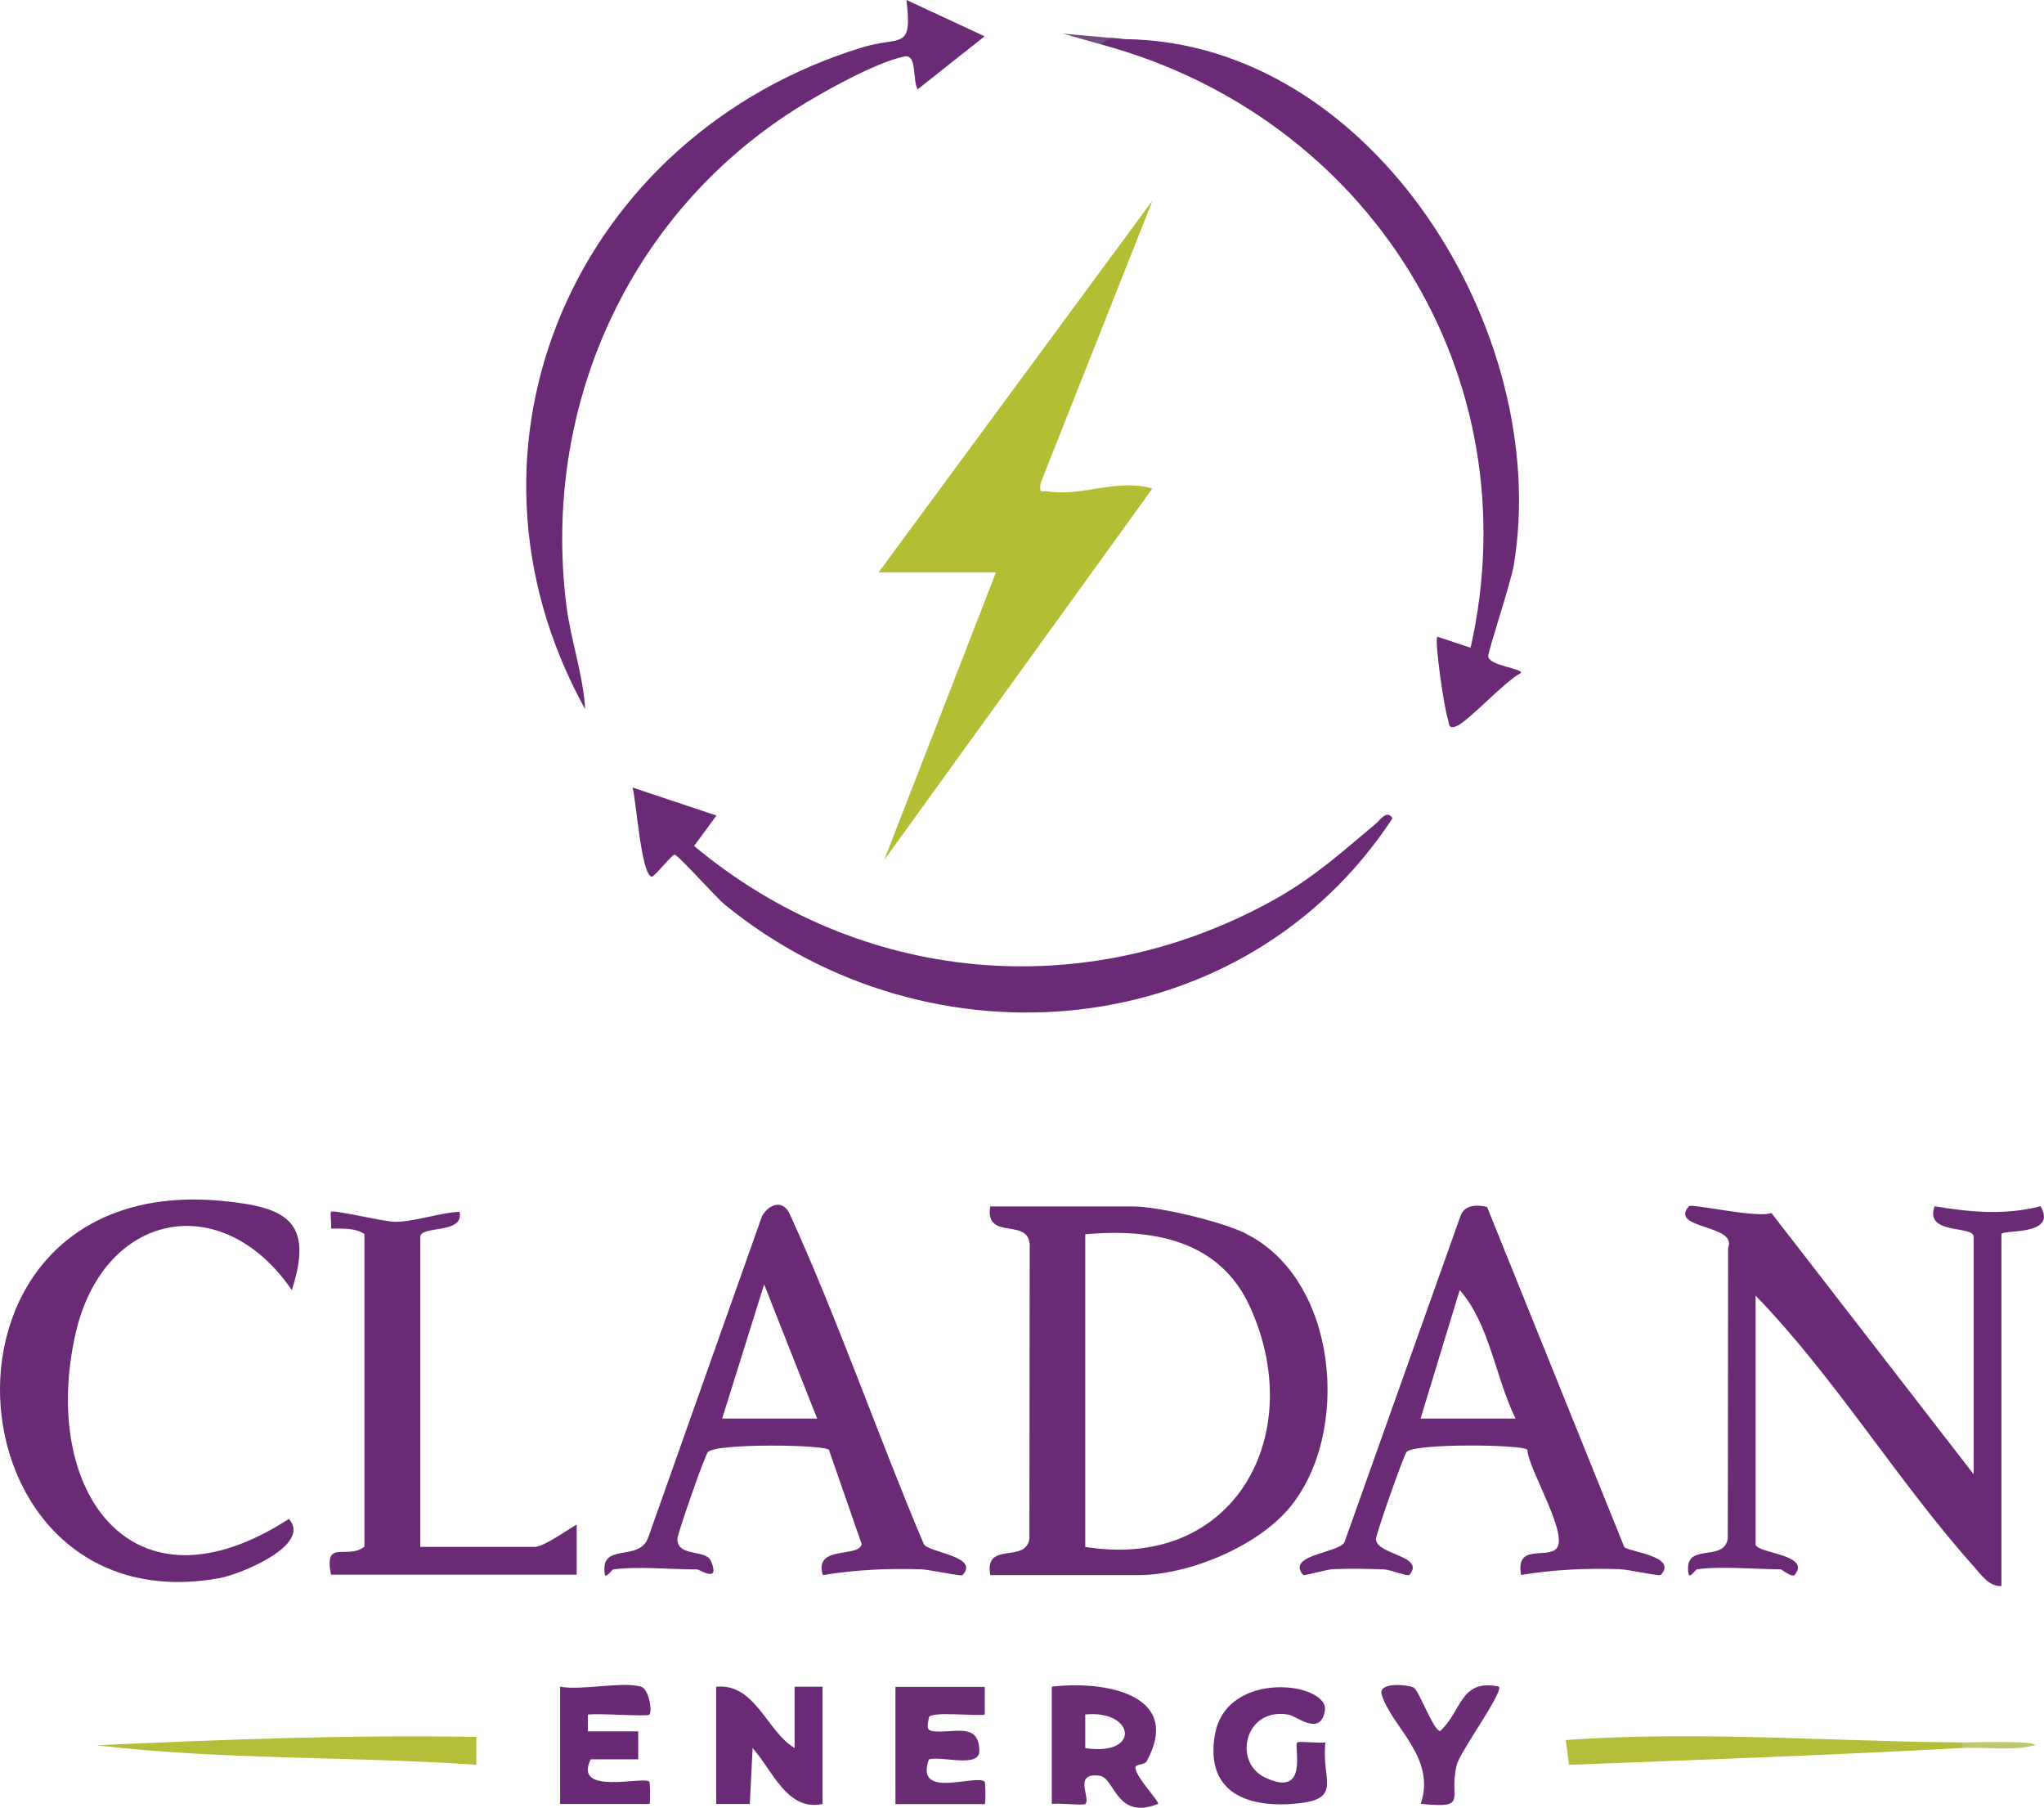
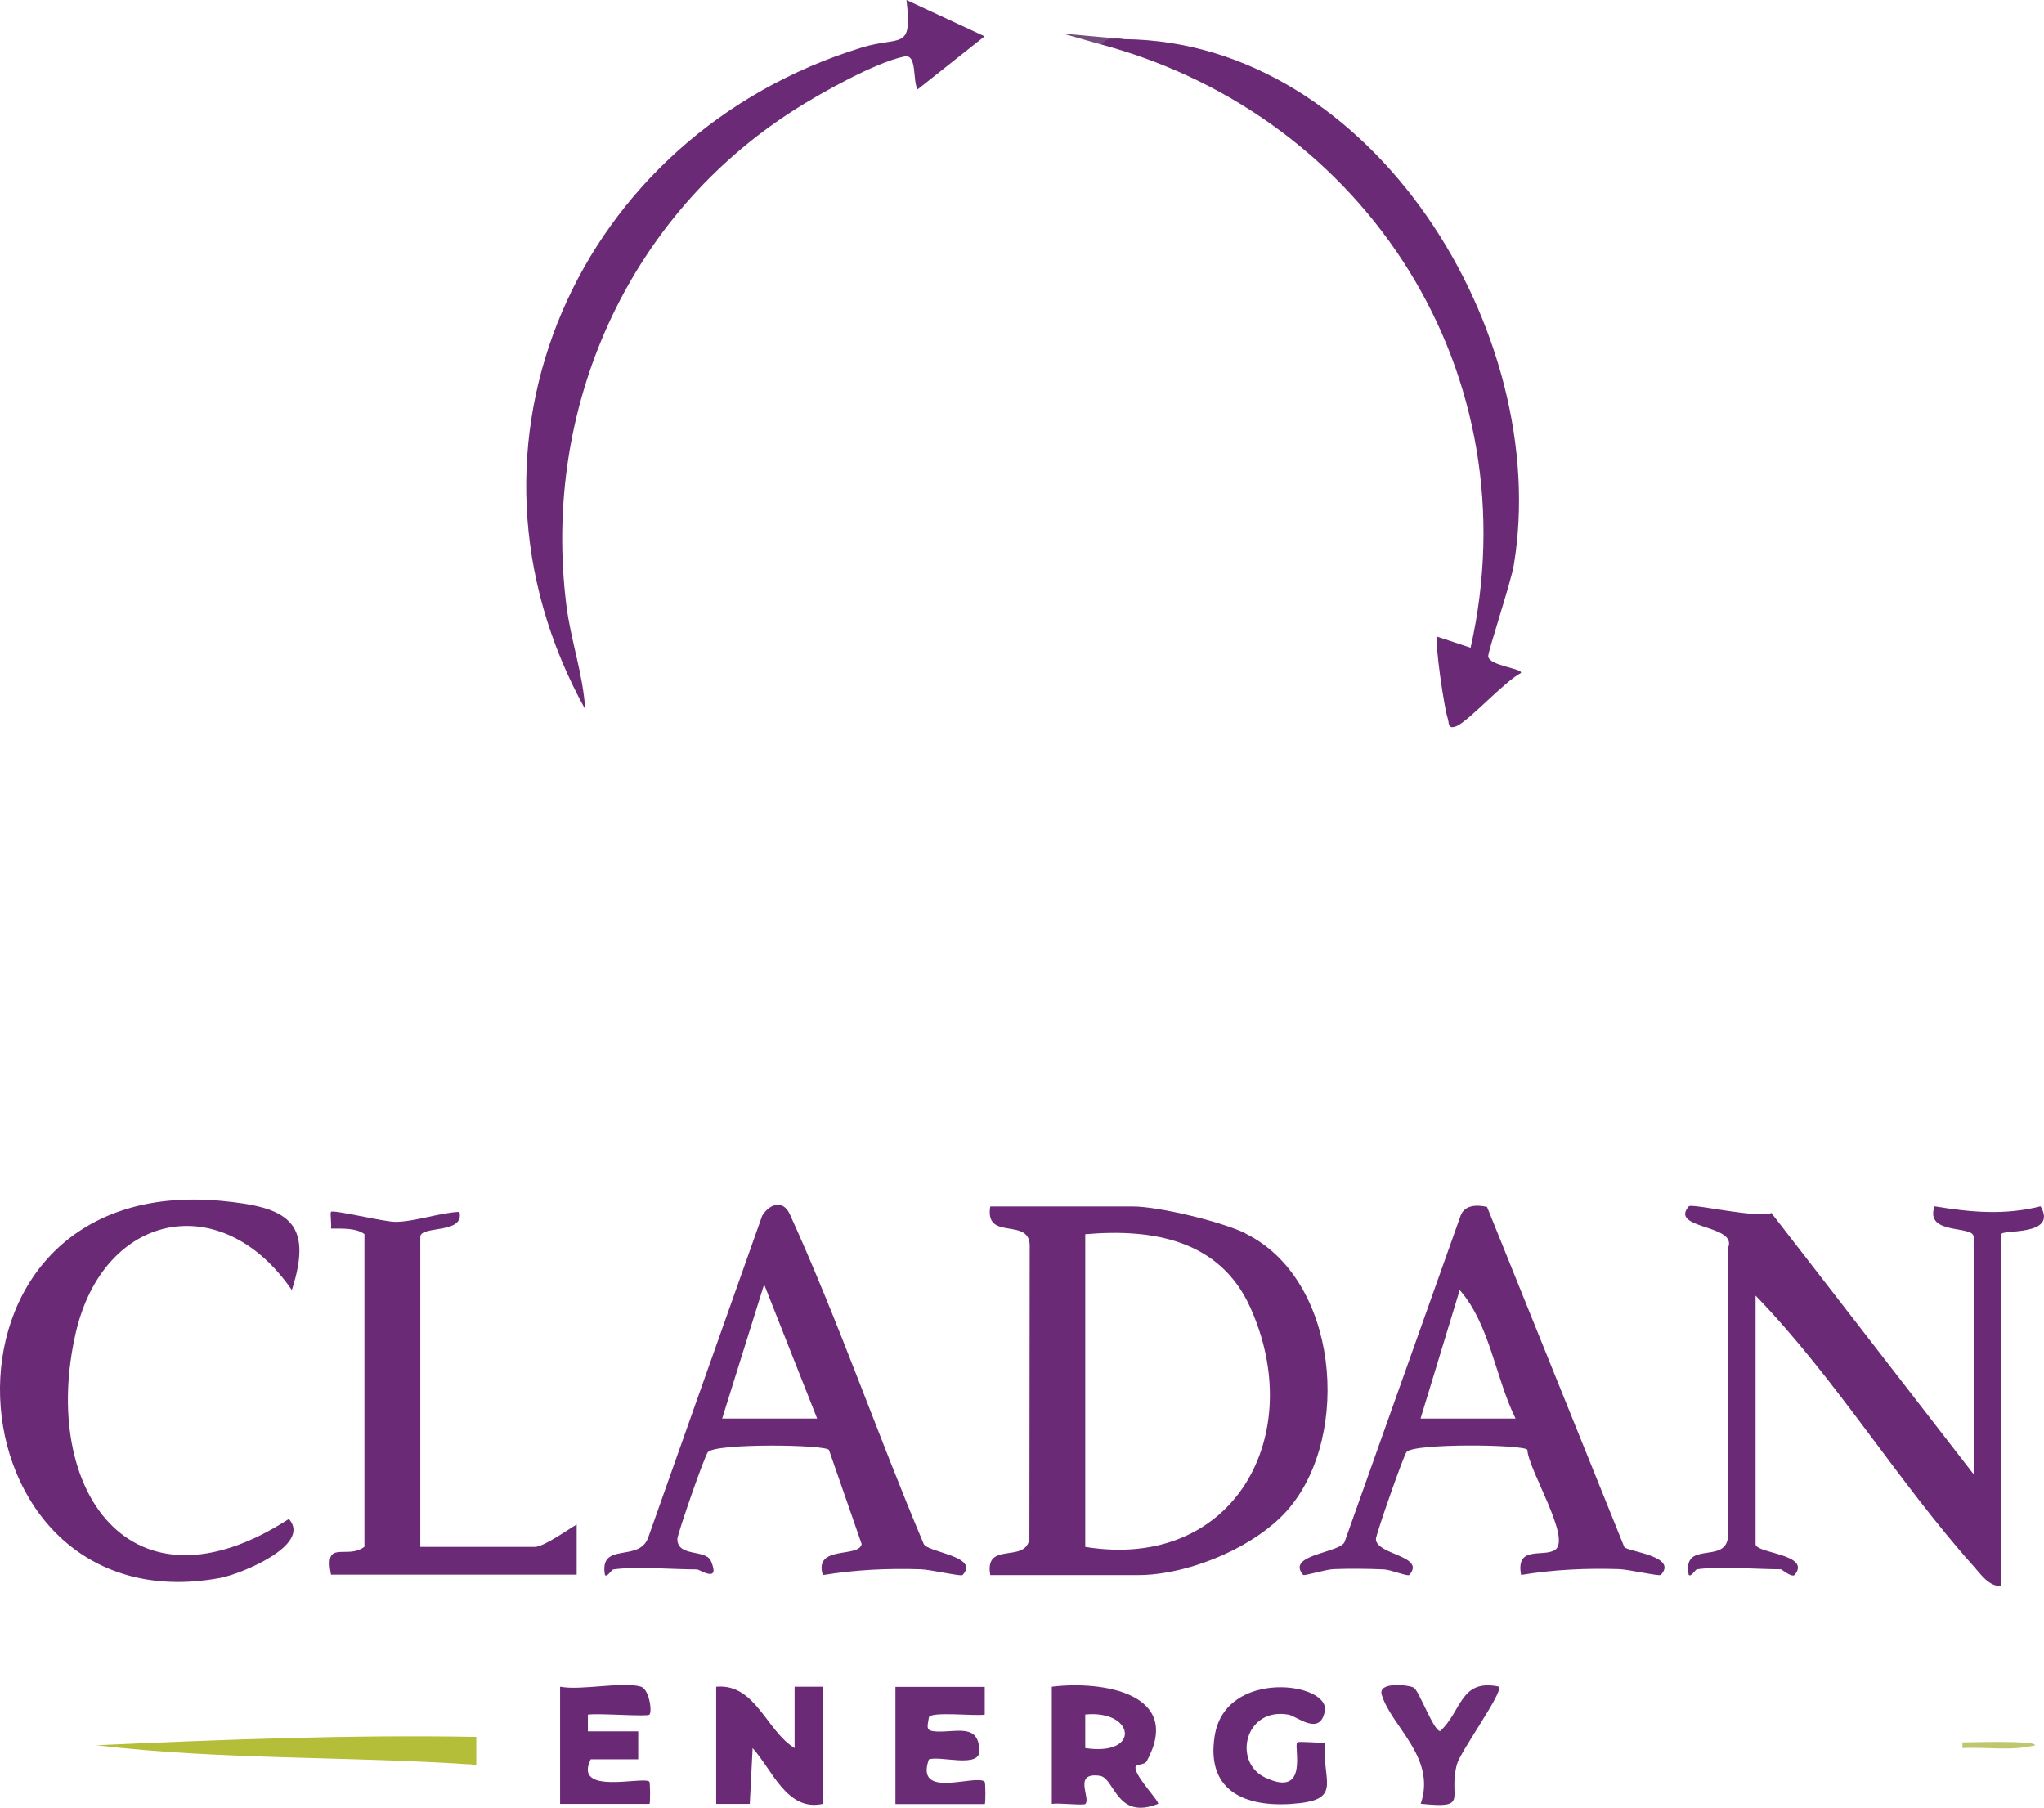
<svg xmlns="http://www.w3.org/2000/svg" id="Capa_2" data-name="Capa 2" viewBox="0 0 136.85 121.01">
  <defs>
    <style>
      .cls-1 {
        fill: #6c2d77;
      }

      .cls-2 {
        fill: #bec76d;
      }

      .cls-3 {
        fill: #b4be38;
      }

      .cls-4 {
        fill: #6a2b76;
      }

      .cls-5 {
        fill: #6b2c76;
      }

      .cls-6 {
        fill: #b3be34;
      }

      .cls-7 {
        fill: #6a2975;
      }

      .cls-8 {
        fill: #6b2a76;
      }

      .cls-9 {
        fill: #6a2a75;
      }

      .cls-10 {
        fill: #6b2a75;
      }

      .cls-11 {
        fill: #744d7e;
      }

      .cls-12 {
        fill: #b4be3a;
      }

      .cls-13 {
        fill: #6b2b75;
      }
    </style>
  </defs>
  <g id="Capa_1-2" data-name="Capa 1">
    <g>
      <path class="cls-9" d="M47.97,112.91c2.61-.22,3.34,2.96,5.23,4.11v-4.11s1.87,0,1.87,0v7.85c-2.37.52-3.35-2.26-4.68-3.74l-.19,3.74h-2.25v-7.85Z" />
      <path class="cls-5" d="M65.93,112.91v1.87c-.64.11-3.67-.24-3.74.19-.12.71-.22.91.55.94,1.35.05,2.8-.54,2.83,1.3.01,1.18-2.63.3-3.38.57-.98,2.74,3.21.93,3.74,1.5.05.05.07,1.49,0,1.49h-5.98v-7.85h5.98Z" />
      <path class="cls-4" d="M86.87,116.64c.1-.1,1.46.07,1.87,0-.29,2.44,1.14,3.74-1.73,4.07-3.34.38-6.32-.61-5.68-4.53.73-4.5,7.73-3.56,7.37-1.64-.32,1.72-1.87.34-2.43.24-2.92-.52-3.76,3.17-1.57,4.21,2.98,1.41,1.9-2.09,2.15-2.34Z" />
      <path class="cls-7" d="M42.92,112.91c.54.17.76,1.66.56,1.87-.15.15-3.45-.11-4.12,0v1.12s3.37,0,3.37,0v1.87s-3.18,0-3.18,0c-1.21,2.46,3.55,1.1,3.93,1.5.05.05.07,1.49,0,1.49h-5.98v-7.85c1.43.27,4.22-.37,5.42,0Z" />
-       <path class="cls-12" d="M131.39,116.64c.33.11.32.23,0,.37-8.77.48-17.56.79-26.34,1.13l-.22-1.66c8.85-.63,17.71.1,26.56.16Z" />
-       <path class="cls-3" d="M31.89,116.27v1.87c-8.48-.59-17.05-.31-25.44-1.31,8.48-.38,16.93-.71,25.44-.56Z" />
+       <path class="cls-3" d="M31.89,116.27v1.87c-8.48-.59-17.05-.31-25.44-1.31,8.48-.38,16.93-.71,25.44-.56" />
      <path class="cls-1" d="M94.66,112.98c.35.2,1.32,2.89,1.76,2.9,1.46-1.32,1.33-3.52,3.93-2.98.36.31-2.58,4.34-2.81,5.22-.6,2.28.89,2.97-2.42,2.63,1.06-3.11-1.95-5.14-2.61-7.3-.28-.9,1.83-.67,2.16-.47Z" />
      <g>
        <g>
          <path class="cls-9" d="M113.62,105.05c-.11.01-.42.56-.56.37-.42-2.31,2.35-.74,2.62-2.43l.02-19.46c.65-1.58-3.97-1.23-2.63-2.78.18-.21,4.54.82,5.53.45l13.54,17.49v-15.89c0-.81-3.3-.09-2.62-2.05,2.42.4,4.69.61,7.1,0,1.18,2.03-2.62,1.53-2.62,1.87v23.55c-.82.06-1.38-.78-1.86-1.32-5.08-5.68-9.27-12.62-14.6-18.12v16.64c0,.62,3.76.66,2.62,2.05-.18.22-.87-.37-.93-.37-1.69,0-4.04-.22-5.61,0Z" />
          <path class="cls-9" d="M19.54,86.36c-4.71-6.86-12.63-5.22-14.48,2.91-2.37,10.42,3.66,19.28,14.28,12.41,1.57,1.74-3.22,3.7-4.64,3.96-18.56,3.38-20.67-27.23.16-25.25,4.27.41,6.18,1.31,4.68,5.97Z" />
          <path class="cls-8" d="M24.41,82.62c-.58-.44-1.54-.37-2.25-.38.05-.3-.07-1.03,0-1.12.15-.16,3.54.67,4.3.67,1.3,0,2.96-.61,4.3-.67.36,1.52-2.62.89-2.62,1.68v20.75h7.67c.58,0,2.2-1.15,2.8-1.5v3.36s-16.45,0-16.45,0c-.49-2.44,1.07-.97,2.24-1.87v-20.94Z" />
          <path class="cls-9" d="M83.39,82.56c-1.62-.79-5.82-1.8-7.55-1.8h-9.54c-.4,2.42,2.78.59,2.64,2.79l-.02,19.46c-.26,1.69-3.03.11-2.62,2.43h9.91c3.34,0,7.91-1.88,10.1-4.48,4.18-4.96,3.31-15.33-2.93-18.39ZM72.66,103.56v-20.94c4.5-.39,8.98.37,11.03,4.86,3.9,8.56-1.05,17.69-11.03,16.07Z" />
          <path class="cls-10" d="M108.75,103.56l-9.19-22.77c-.67-.15-1.5-.15-1.77.59l-7.75,21.79c-.17.79-4,.86-2.79,2.26.07.08,1.51-.37,2.04-.39,1.11-.04,2.27-.03,3.39.02.43.02,1.58.49,1.68.37,1.12-1.29-2.21-1.34-2.24-2.4,0-.31,1.85-5.59,2.05-5.83.5-.6,7.84-.51,8.09-.15.05,1.32,3,5.99,1.84,6.71-.79.5-2.63-.33-2.26,1.67,2.18-.36,4.35-.46,6.56-.39.63.02,2.69.49,2.79.39,1.19-1.25-2.17-1.56-2.43-1.86ZM95.11,94.96l2.62-8.6c2.01,2.27,2.39,5.87,3.74,8.6h-6.36Z" />
          <path class="cls-9" d="M61.84,103.34c-3.08-7.28-5.69-14.88-8.96-22.06-.45-.99-1.35-.71-1.85.1l-7.63,21.54c-.6,1.71-3.29.24-2.9,2.51.14.19.45-.36.56-.37,1.57-.22,3.92,0,5.61,0,.16,0,1.59.97.93-.56-.35-.82-2.24-.24-2.25-1.48,0-.31,1.83-5.6,2.05-5.82.58-.6,7.85-.5,8.1-.14l2.19,6.3c-.19.96-3.22.04-2.6,2.08,2.18-.36,4.35-.46,6.56-.39.63.02,2.69.49,2.79.39,1.2-1.26-2.31-1.51-2.59-2.08ZM48.35,94.96l2.81-8.98,3.55,8.98h-6.36Z" />
        </g>
        <g>
-           <path class="cls-6" d="M77.15,13.46l-7.48,18.88c-.09.78.05.48.55.56,2.31.34,4.64-.9,6.93-.19l-17.95,24.86,7.48-19.25h-7.86s18.32-24.87,18.32-24.87Z" />
          <path class="cls-9" d="M61.44,5.98c-.36-.56-.01-2.38-.89-2.2-1.96.41-5.55,2.42-7.31,3.54-11.23,7.13-16.97,20.02-15.32,33.2.29,2.34,1.12,4.62,1.26,6.96-9.81-17.74-.49-38.45,18.52-44.3,2.6-.8,3.4.27,2.99-3.18l5.23,2.43-4.48,3.55Z" />
          <path class="cls-9" d="M75.28,2.62c16.65.16,28.66,19.7,26.07,35.22-.2,1.19-1.74,5.79-1.71,6.1.06.63,2.33.81,2.19,1.11-1.13.59-3.44,3.17-4.3,3.55-.62.27-.5-.23-.6-.51-.23-.62-.9-5.19-.7-5.47l2.23.74c4.11-18.24-6.84-35.53-24.68-40.37-.19-.42.31-.55,1.5-.37Z" />
-           <path class="cls-9" d="M47.97,54.59l-1.5,2.04c11.08,9.24,26.11,10.65,38.78,3.63,2.67-1.48,4.56-3.19,6.85-5.11.3-.25.76-.99,1.13-.37-9.94,15.13-30.89,17.05-44.7,5.78-.61-.5-3.14-3.35-3.37-3.35-.17,0-1.15,1.26-1.5,1.48-.73,0-1.06-5.12-1.31-5.97l5.61,1.87Z" />
          <path class="cls-11" d="M75.28,2.62c-.49,0-1.24-.17-1.5.37l-2.62-.74,4.11.37Z" />
        </g>
      </g>
      <path class="cls-2" d="M131.39,116.64c.65,0,4.87-.14,4.87.19-1.57.41-3.26.1-4.87.19v-.37Z" />
      <path class="cls-13" d="M76.02,118.33c0-.28.6-.14.76-.44,2.46-4.53-2.97-5.4-6.36-4.98v7.85c.46-.08,2.13.12,2.25,0,.38-.39-.86-2.13.95-1.89,1.03.14,1.1,3,3.91,1.89.16-.11-1.49-1.79-1.51-2.42ZM72.66,117.02v-2.25c3.31-.33,3.76,2.82,0,2.25Z" />
    </g>
  </g>
</svg>